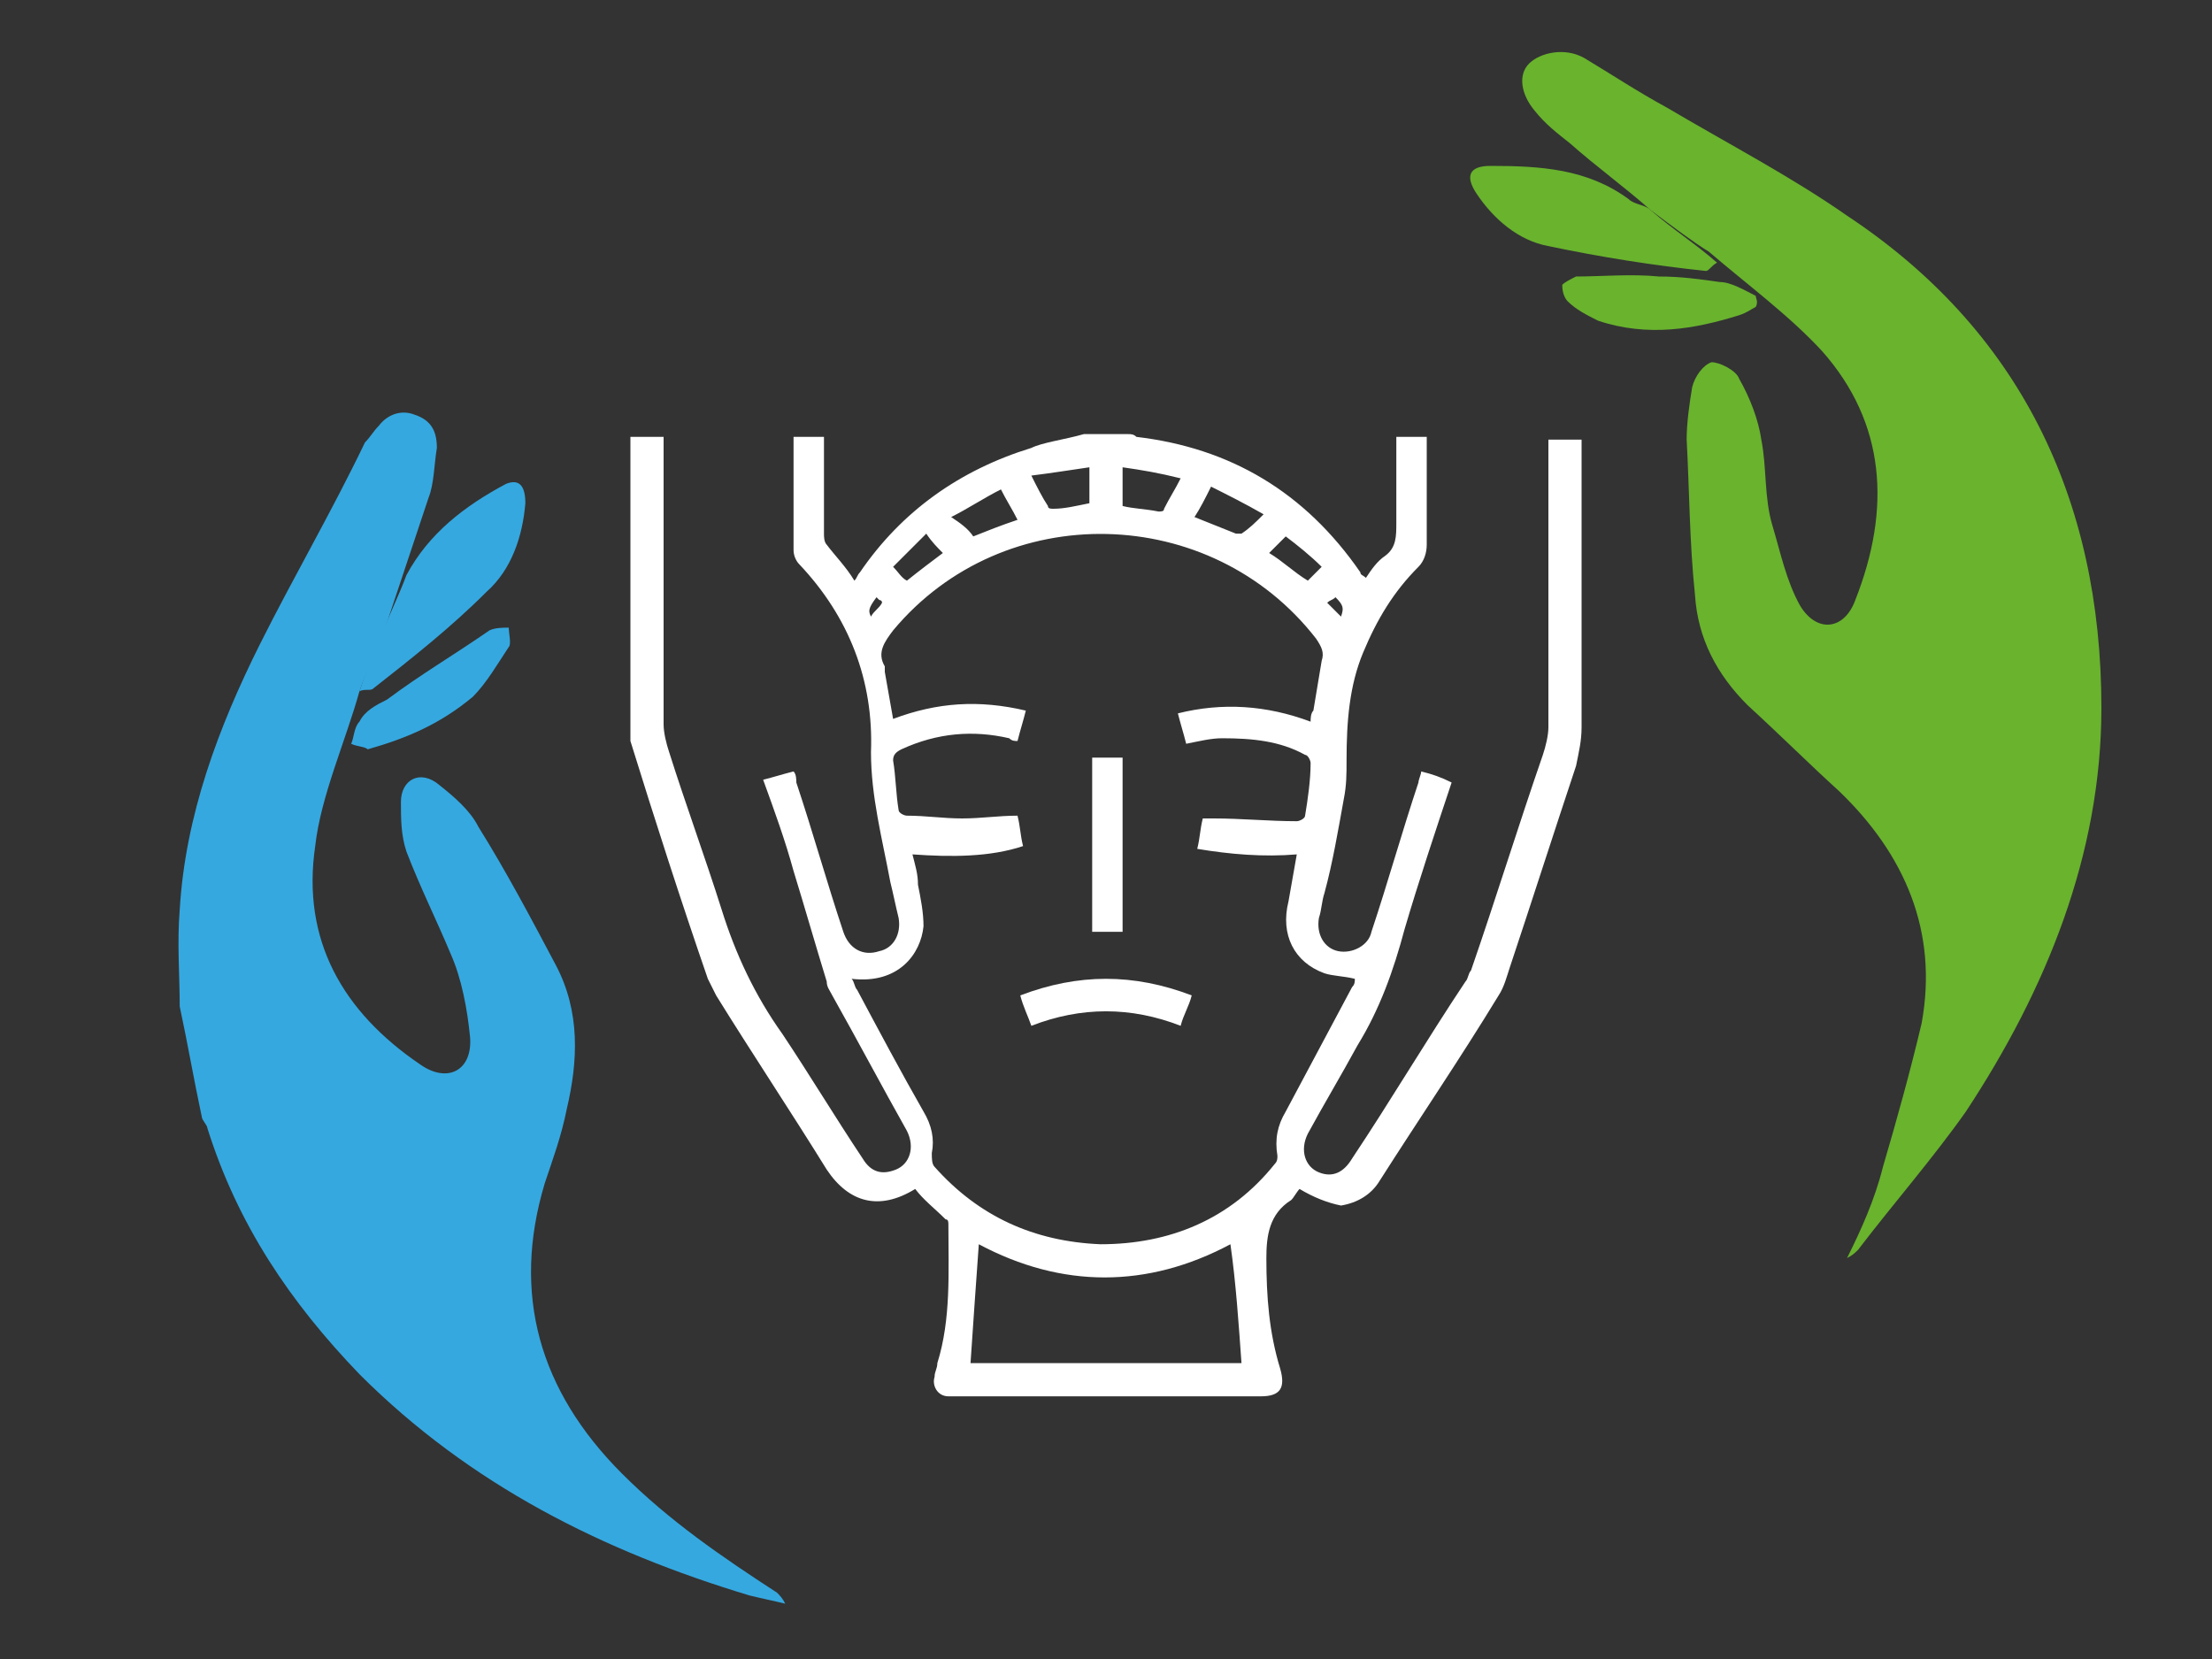
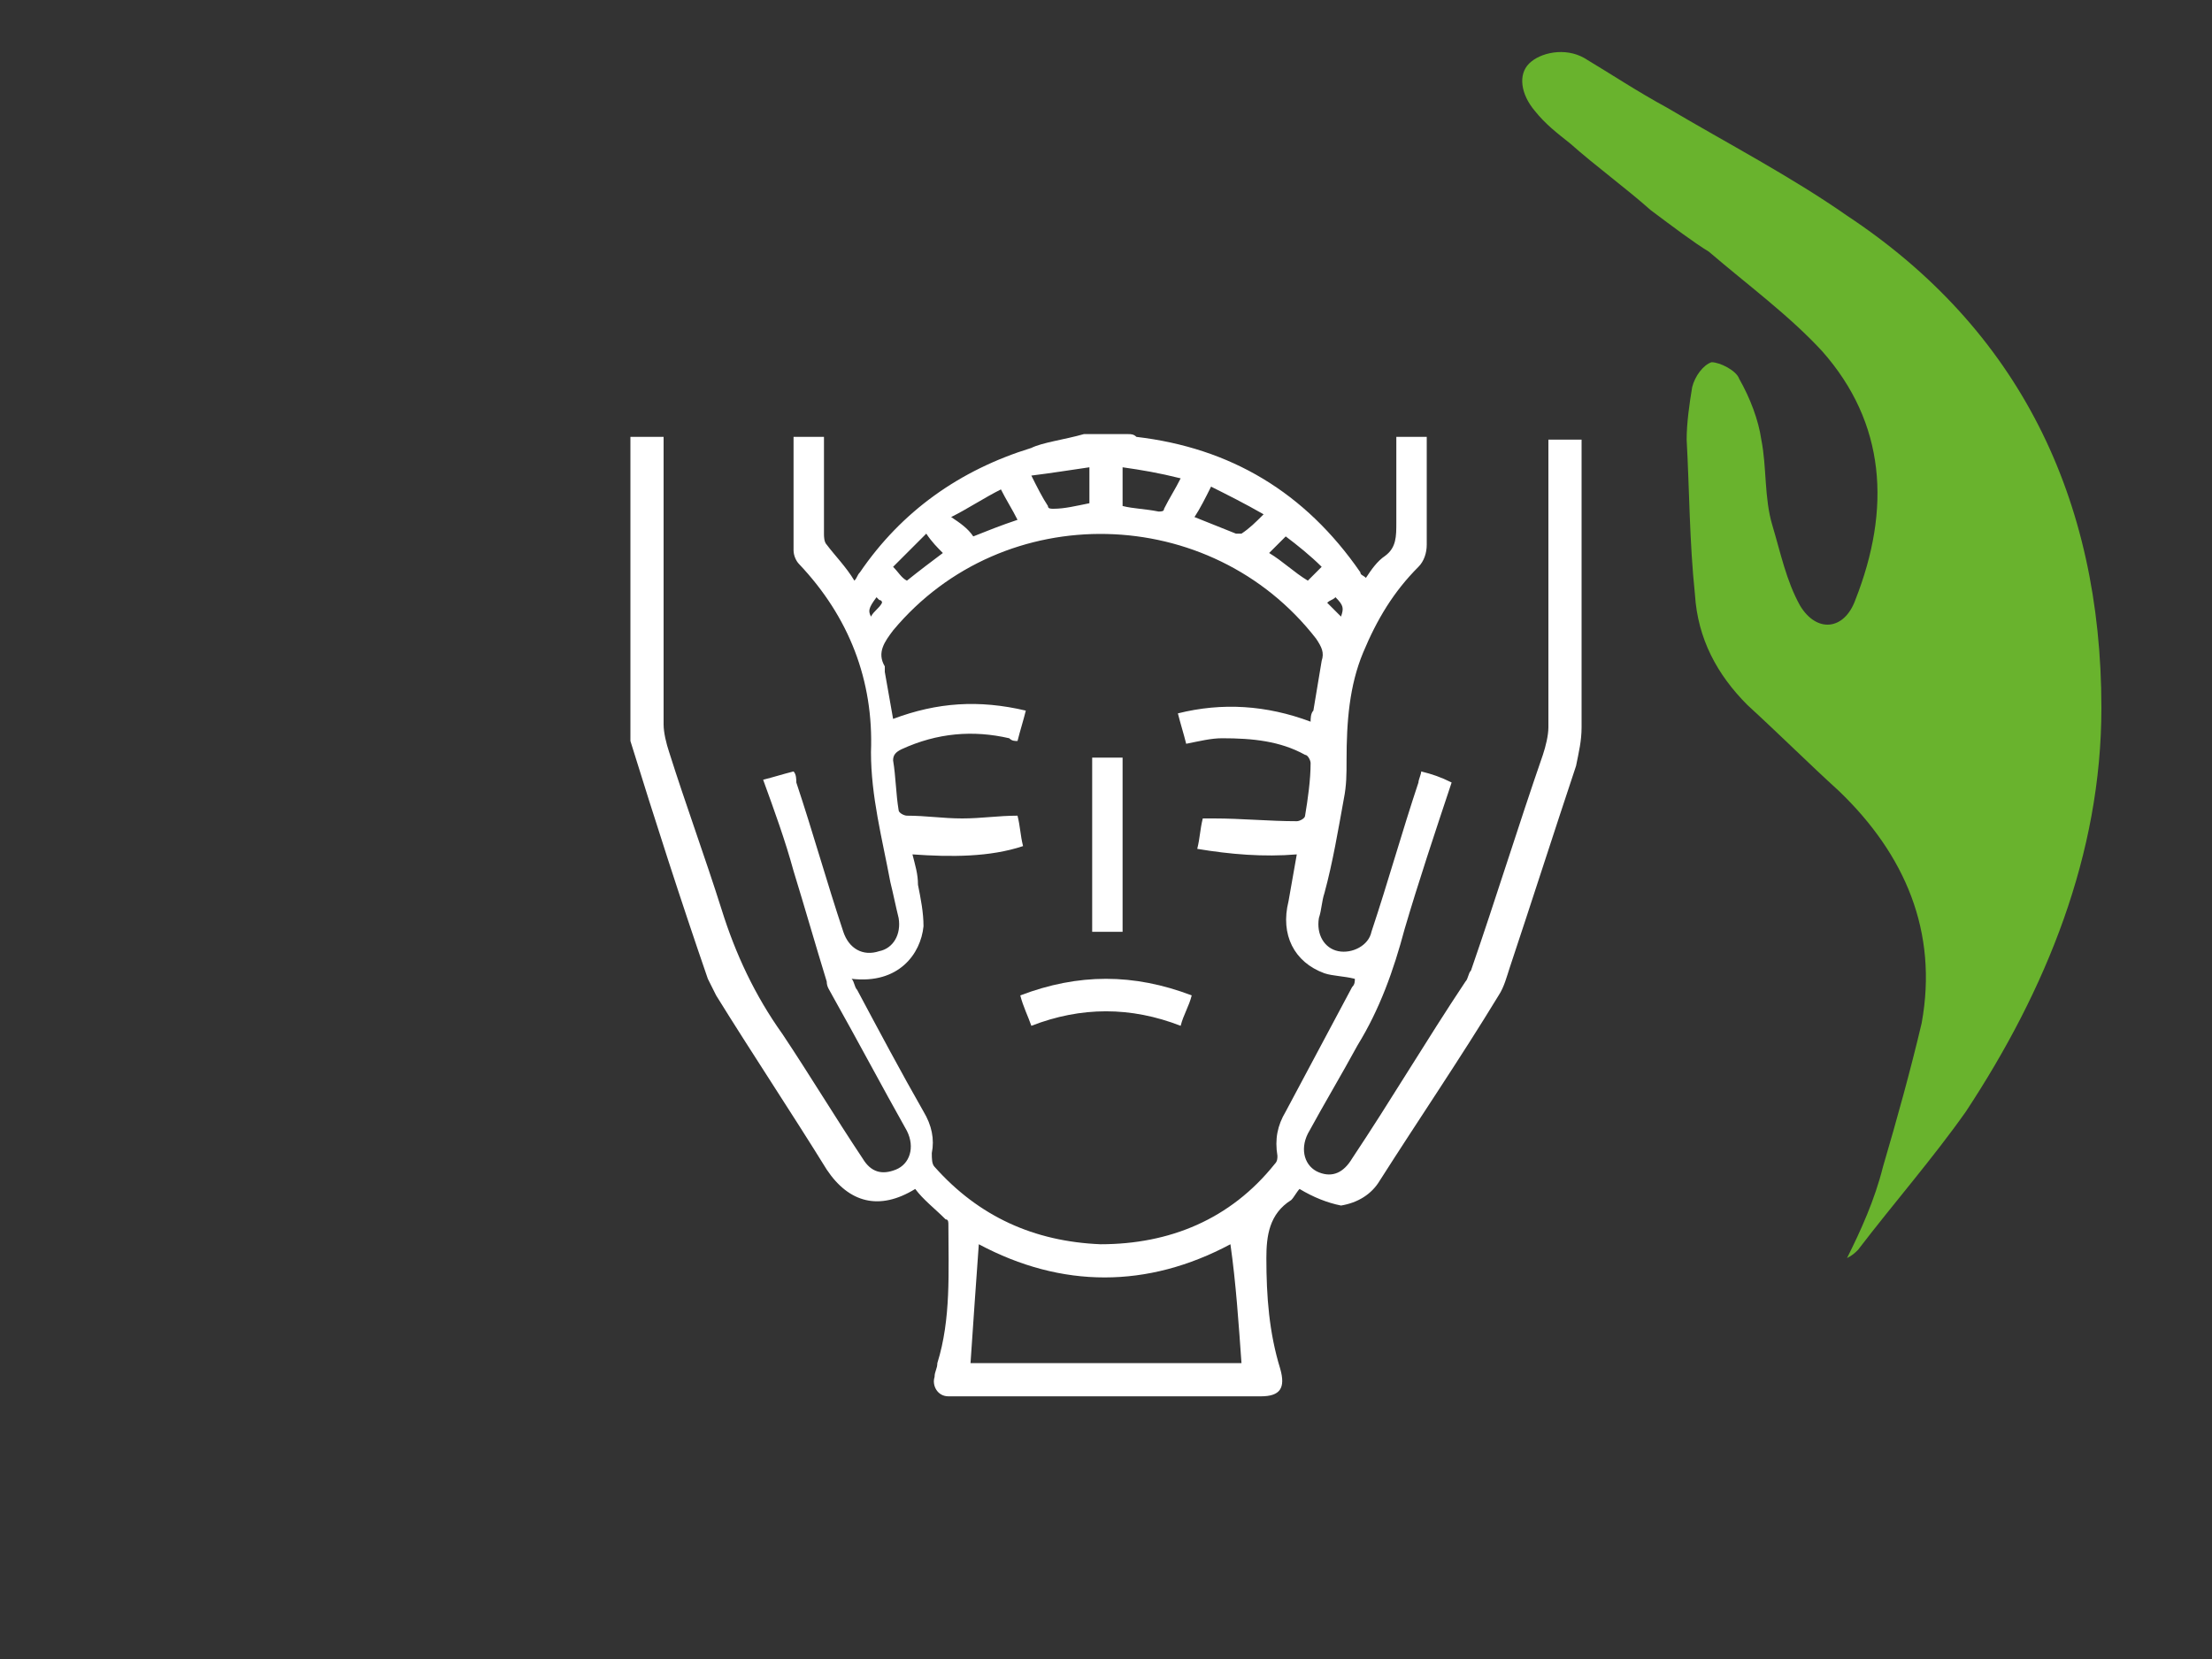
<svg xmlns="http://www.w3.org/2000/svg" version="1.1" id="Capa_1" x="0px" y="0px" viewBox="0 0 80 60" style="enable-background:new 0 0 80 60;" xml:space="preserve">
  <rect x="0" y="0" width="80" height="60" fill="#333333" stroke="none" />
  <style type="text/css">
	.st0{fill:#35A8E0;}
	.st1{fill:#69B32D;}
	.st2{fill:#FFFFFF;}
</style>
  <g>
-     <path class="st0" d="M13,25c-0.5,1.8-1.4,3.8-1.6,5.6c-0.5,3.4,1,6,3.8,7.9c1,0.7,1.9,0.2,1.8-1c-0.1-1-0.3-2.1-0.7-3   c-0.5-1.2-1.1-2.4-1.6-3.7c-0.2-0.6-0.2-1.2-0.2-1.8c0-0.8,0.7-1.2,1.4-0.6c0.5,0.4,1.1,0.9,1.4,1.5c1,1.6,1.9,3.3,2.8,5   c0.9,1.7,0.8,3.5,0.4,5.2c-0.2,1-0.5,1.8-0.8,2.7c-1.2,4-0.2,7.5,2.8,10.5c1.7,1.7,3.6,3,5.6,4.3c0.1,0.1,0.2,0.2,0.3,0.4   c-0.4-0.1-0.9-0.2-1.3-0.3c-5.3-1.6-10.1-4-14.1-8c-2.5-2.6-4.4-5.4-5.5-8.9c0-0.1-0.2-0.3-0.2-0.4c-0.3-1.4-0.5-2.6-0.8-4   c0-1.1-0.1-2.3,0-3.5c0.2-3.4,1.4-6.6,2.9-9.6c1.2-2.4,2.6-4.8,3.8-7.3c0.2-0.2,0.3-0.4,0.5-0.6c0.3-0.4,0.8-0.6,1.3-0.4   c0.6,0.2,0.8,0.6,0.8,1.2c-0.1,0.6-0.1,1.3-0.3,1.8c-0.5,1.5-1,3-1.5,4.5c-0.1,0.2-0.1,0.4-0.2,0.6C13.5,23.8,13.2,24.4,13,25z" />
    <path class="st1" d="M59.7,7.6c-0.9-0.8-2-1.6-2.9-2.4c-0.5-0.4-0.9-0.7-1.3-1.2c-0.5-0.6-0.6-1.3-0.2-1.7s1.3-0.6,2-0.2   c1,0.6,1.9,1.2,3,1.8c2.2,1.3,4.5,2.5,6.5,3.9C73,11.9,76,18,76,25.6c0,5.3-2,10.2-4.9,14.6c-1.2,1.7-2.6,3.3-3.9,5   c-0.1,0.1-0.2,0.2-0.4,0.3c0.5-1,1-2.1,1.3-3.3c0.5-1.7,1-3.5,1.4-5.2c0.6-3.3-0.6-6.1-3-8.4c-1.1-1-2.1-2-3.3-3.1   c-1.1-1.1-1.8-2.4-1.9-4c-0.2-1.9-0.2-3.8-0.3-5.6c0-0.6,0.1-1.3,0.2-1.9c0.1-0.4,0.4-0.8,0.7-0.9c0.3,0,0.9,0.3,1,0.6   c0.4,0.7,0.7,1.5,0.8,2.2c0.2,1,0.1,2.1,0.4,3.1c0.3,1,0.5,2,1,2.9c0.6,1,1.6,0.9,2-0.2c1.3-3.3,1.1-6.4-1.2-9   c-1.2-1.3-2.7-2.4-4.1-3.6C61.3,8.8,60.5,8.2,59.7,7.6z" />
-     <path class="st1" d="M59.7,7.6c0.8,0.7,1.6,1.2,2.4,1.9c-0.2,0.1-0.3,0.3-0.4,0.3c-1.9-0.2-3.8-0.5-5.7-0.9c-1.1-0.2-2-1-2.6-1.9   c-0.4-0.6-0.3-1,0.5-1c1.8,0,3.5,0.1,5,1.2C59.1,7.4,59.5,7.4,59.7,7.6z" />
-     <path class="st0" d="M13,25c0.2-0.6,0.4-1.1,0.7-1.8c0.3-0.8,0.7-1.6,1-2.4c0.8-1.5,2.1-2.5,3.6-3.3c0.5-0.2,0.7,0.1,0.7,0.7   c-0.1,1.2-0.5,2.4-1.4,3.2c-1.3,1.3-2.7,2.4-4.1,3.5C13.4,25,13.2,24.9,13,25z" />
-     <path class="st1" d="M63.5,11.1c-0.2,0.1-0.3,0.2-0.6,0.3c-1.6,0.5-3.3,0.8-5.1,0.2c-0.4-0.2-0.8-0.4-1.1-0.7   c-0.1-0.1-0.2-0.3-0.2-0.6c0.1-0.1,0.3-0.2,0.5-0.3c0.9,0,2-0.1,3,0c0.8,0,1.5,0.1,2.2,0.2c0.4,0,0.9,0.3,1.3,0.5   C63.5,10.8,63.6,10.9,63.5,11.1z" />
-     <path class="st0" d="M13.3,27.1c-0.1-0.1-0.4-0.1-0.6-0.2c0.1-0.2,0.1-0.6,0.3-0.8c0.2-0.4,0.6-0.6,1-0.8c1.2-0.9,2.4-1.6,3.7-2.5   c0.2-0.1,0.5-0.1,0.7-0.1c0,0.2,0.1,0.6,0,0.7c-0.4,0.6-0.8,1.3-1.3,1.8C15.9,26.2,14.7,26.7,13.3,27.1z" />
  </g>
  <g>
    <path class="st2" d="M39.2,15.7c0.5,0,1.1,0,1.6,0c0.1,0,0.2,0,0.3,0.1c3.4,0.4,6.1,2,8.1,4.9c0,0.1,0.1,0.1,0.2,0.2   c0.2-0.3,0.4-0.6,0.7-0.8c0.4-0.3,0.4-0.7,0.4-1.2c0-1,0-2.1,0-3.1c0.4,0,0.7,0,1.1,0c0,0.1,0,0.2,0,0.4c0,1.2,0,2.3,0,3.5   c0,0.3-0.1,0.6-0.3,0.8c-0.9,0.9-1.5,1.9-2,3.1c-0.5,1.2-0.6,2.5-0.6,3.9c0,0.5,0,0.9-0.1,1.4c-0.2,1.1-0.4,2.3-0.7,3.4   c-0.1,0.3-0.1,0.6-0.2,0.9c-0.1,0.6,0.2,1.1,0.7,1.2c0.5,0.1,1.1-0.2,1.2-0.7c0.6-1.8,1.1-3.6,1.7-5.4c0-0.1,0.1-0.3,0.1-0.4   c0.4,0.1,0.7,0.2,1.1,0.4c-0.6,1.8-1.2,3.6-1.7,5.3c-0.4,1.5-0.9,2.9-1.7,4.2c-0.6,1.1-1.2,2.1-1.8,3.2c-0.3,0.6-0.1,1.2,0.4,1.4   c0.5,0.2,0.9,0,1.2-0.5c1.4-2.1,2.7-4.3,4.1-6.4c0.1-0.1,0.1-0.3,0.2-0.4c0.9-2.6,1.7-5.2,2.6-7.8c0.1-0.3,0.2-0.7,0.2-1   c0-3.5,0-6.9,0-10.4c0.4,0,0.8,0,1.2,0c0,3.5,0,6.9,0,10.4c0,0.5-0.1,0.9-0.2,1.4c-0.8,2.4-1.6,4.9-2.4,7.3c-0.1,0.3-0.2,0.7-0.4,1   c-1.4,2.3-2.9,4.5-4.3,6.7c-0.3,0.5-0.8,0.8-1.4,0.9C48,43.5,47.5,43.3,47,43c-0.1,0.1-0.2,0.3-0.3,0.4c-0.8,0.5-0.9,1.3-0.9,2.1   c0,1.4,0.1,2.7,0.5,4c0.2,0.7,0,1-0.7,1c-3.7,0-7.4,0-11.1,0c-0.1,0-0.2,0-0.2,0c-0.4,0-0.6-0.4-0.5-0.7c0-0.2,0.1-0.3,0.1-0.5   c0.5-1.6,0.4-3.3,0.4-5c0-0.1,0-0.2-0.1-0.2c-0.4-0.4-0.8-0.7-1.1-1.1c-1.3,0.8-2.4,0.5-3.2-0.7c-1.3-2.1-2.7-4.2-4-6.3   c-0.1-0.2-0.2-0.4-0.3-0.6c-1-2.9-1.9-5.7-2.8-8.6c0-3.7,0-7.3,0-11c0.4,0,0.8,0,1.2,0c0,3.5,0,6.9,0,10.4c0,0.3,0.1,0.7,0.2,1   c0.6,1.9,1.3,3.8,1.9,5.7c0.5,1.6,1.2,3.1,2.2,4.5c1,1.5,1.9,3,2.9,4.5c0.3,0.5,0.7,0.6,1.2,0.4c0.5-0.2,0.7-0.8,0.4-1.4   c-0.9-1.6-1.8-3.3-2.7-4.9c-0.1-0.2-0.2-0.3-0.2-0.5c-0.4-1.3-0.8-2.7-1.2-4c-0.3-1.1-0.7-2.2-1.1-3.3c0.4-0.1,0.7-0.2,1.1-0.3   c0.1,0.1,0.1,0.3,0.1,0.4c0.6,1.8,1.1,3.6,1.7,5.4c0.2,0.6,0.7,0.9,1.3,0.7c0.5-0.1,0.8-0.6,0.7-1.2c-0.1-0.4-0.2-0.9-0.3-1.3   c-0.3-1.6-0.7-3.1-0.7-4.7c0.1-2.6-0.8-4.9-2.6-6.8c-0.1-0.1-0.2-0.3-0.2-0.5c0-1.3,0-2.7,0-4c0,0,0,0,0-0.1c0.4,0,0.7,0,1.1,0   c0,0.1,0,0.3,0,0.4c0,1,0,2.1,0,3.1c0,0.1,0,0.3,0.1,0.4c0.3,0.4,0.7,0.8,1,1.3c0.1-0.1,0.1-0.2,0.2-0.3c1.5-2.2,3.6-3.7,6.2-4.5   C37.7,16,38.5,15.9,39.2,15.7z M30.8,35.4c0.1,0.1,0.1,0.3,0.2,0.4c0.8,1.5,1.6,3,2.4,4.4c0.3,0.5,0.4,1,0.3,1.5   c0,0.2,0,0.4,0.1,0.5c1.6,1.8,3.6,2.7,6,2.8c2.5,0,4.7-0.9,6.3-2.9c0.1-0.1,0.1-0.2,0.1-0.3c-0.1-0.6,0-1.1,0.3-1.6   c0.8-1.5,1.6-3,2.4-4.5c0.1-0.1,0.1-0.2,0.1-0.3c-0.4-0.1-0.8-0.1-1.1-0.2c-1.1-0.4-1.6-1.4-1.3-2.6c0.1-0.6,0.2-1.1,0.3-1.7   c-1.2,0.1-2.4,0-3.6-0.2c0.1-0.4,0.1-0.7,0.2-1.1c0.1,0,0.2,0,0.4,0c1,0,2,0.1,3,0.1c0.1,0,0.3-0.1,0.3-0.2   c0.1-0.6,0.2-1.3,0.2-1.9c0-0.1-0.1-0.3-0.2-0.3c-0.9-0.5-1.9-0.6-3-0.6c-0.4,0-0.8,0.1-1.3,0.2c-0.1-0.4-0.2-0.7-0.3-1.1   c1.6-0.4,3.2-0.3,4.8,0.3c0-0.1,0-0.3,0.1-0.4c0.1-0.6,0.2-1.2,0.3-1.8c0.1-0.3,0-0.5-0.2-0.8c-3.8-4.9-11.3-5.1-15.3-0.3   c-0.3,0.4-0.6,0.8-0.3,1.3c0,0,0,0.1,0,0.2c0.1,0.6,0.2,1.1,0.3,1.7c1.6-0.6,3.1-0.7,4.8-0.3c-0.1,0.4-0.2,0.7-0.3,1.1   c-0.1,0-0.2,0-0.3-0.1c-1.3-0.3-2.6-0.2-3.9,0.4c-0.2,0.1-0.3,0.2-0.3,0.4c0.1,0.6,0.1,1.2,0.2,1.8c0,0.1,0.2,0.2,0.3,0.2   c0.7,0,1.3,0.1,2,0.1c0.7,0,1.3-0.1,2-0.1c0.1,0.4,0.1,0.7,0.2,1.1C35.8,31,34.4,31,33,30.9c0.1,0.4,0.2,0.7,0.2,1.1   c0.1,0.5,0.2,1,0.2,1.5C33.3,34.5,32.5,35.6,30.8,35.4z M35.1,49.3c3.2,0,6.5,0,9.8,0c-0.1-1.4-0.2-2.9-0.4-4.3   c-3,1.6-6.1,1.6-9.1,0C35.3,46.4,35.2,47.8,35.1,49.3z M40.6,16.9c0,0.5,0,1,0,1.4c0.4,0.1,0.8,0.1,1.3,0.2c0.1,0,0.2,0,0.2-0.1   c0.2-0.4,0.4-0.7,0.6-1.1C41.9,17.1,41.3,17,40.6,16.9z M39.4,16.9c-0.7,0.1-1.3,0.2-2.1,0.3c0.2,0.4,0.4,0.8,0.6,1.1   c0,0.1,0.1,0.1,0.2,0.1c0.4,0,0.8-0.1,1.3-0.2C39.4,17.9,39.4,17.4,39.4,16.9z M43.2,18.7c0.5,0.2,1,0.4,1.5,0.6c0.1,0,0.2,0,0.2,0   c0.3-0.2,0.5-0.4,0.8-0.7c-0.7-0.4-1.3-0.7-1.9-1C43.6,18,43.4,18.4,43.2,18.7z M35.2,19.4c0.5-0.2,1-0.4,1.6-0.6   c-0.2-0.4-0.4-0.7-0.6-1.1c-0.6,0.3-1.2,0.7-1.8,1C34.7,18.9,35,19.1,35.2,19.4z M45.9,20c0.5,0.3,0.9,0.7,1.4,1   c0.1-0.1,0.3-0.3,0.5-0.5c-0.4-0.4-0.9-0.8-1.3-1.1C46.3,19.6,46.1,19.8,45.9,20z M32.8,21c0.5-0.4,0.9-0.7,1.3-1   c-0.2-0.2-0.4-0.4-0.6-0.7c-0.4,0.4-0.8,0.8-1.2,1.2C32.5,20.7,32.6,20.9,32.8,21z M31.7,21.6c-0.3,0.4-0.3,0.5-0.2,0.7   c0.1-0.2,0.3-0.3,0.4-0.5c0-0.1-0.1-0.1-0.1-0.1C31.8,21.7,31.7,21.6,31.7,21.6z M48.5,22.3c0.1-0.3,0.1-0.4-0.2-0.7   c-0.1,0.1-0.2,0.1-0.3,0.2C48.2,22,48.3,22.1,48.5,22.3z" />
    <path class="st2" d="M40.6,33.7c-0.4,0-0.7,0-1.1,0c0-2.1,0-4.2,0-6.3c0.4,0,0.7,0,1.1,0C40.6,29.4,40.6,31.5,40.6,33.7z" />
    <path class="st2" d="M42.7,37.1c-1.8-0.7-3.6-0.7-5.4,0c-0.1-0.3-0.3-0.7-0.4-1.1c2.1-0.8,4.1-0.8,6.2,0   C43,36.4,42.8,36.7,42.7,37.1z" />
  </g>
</svg>